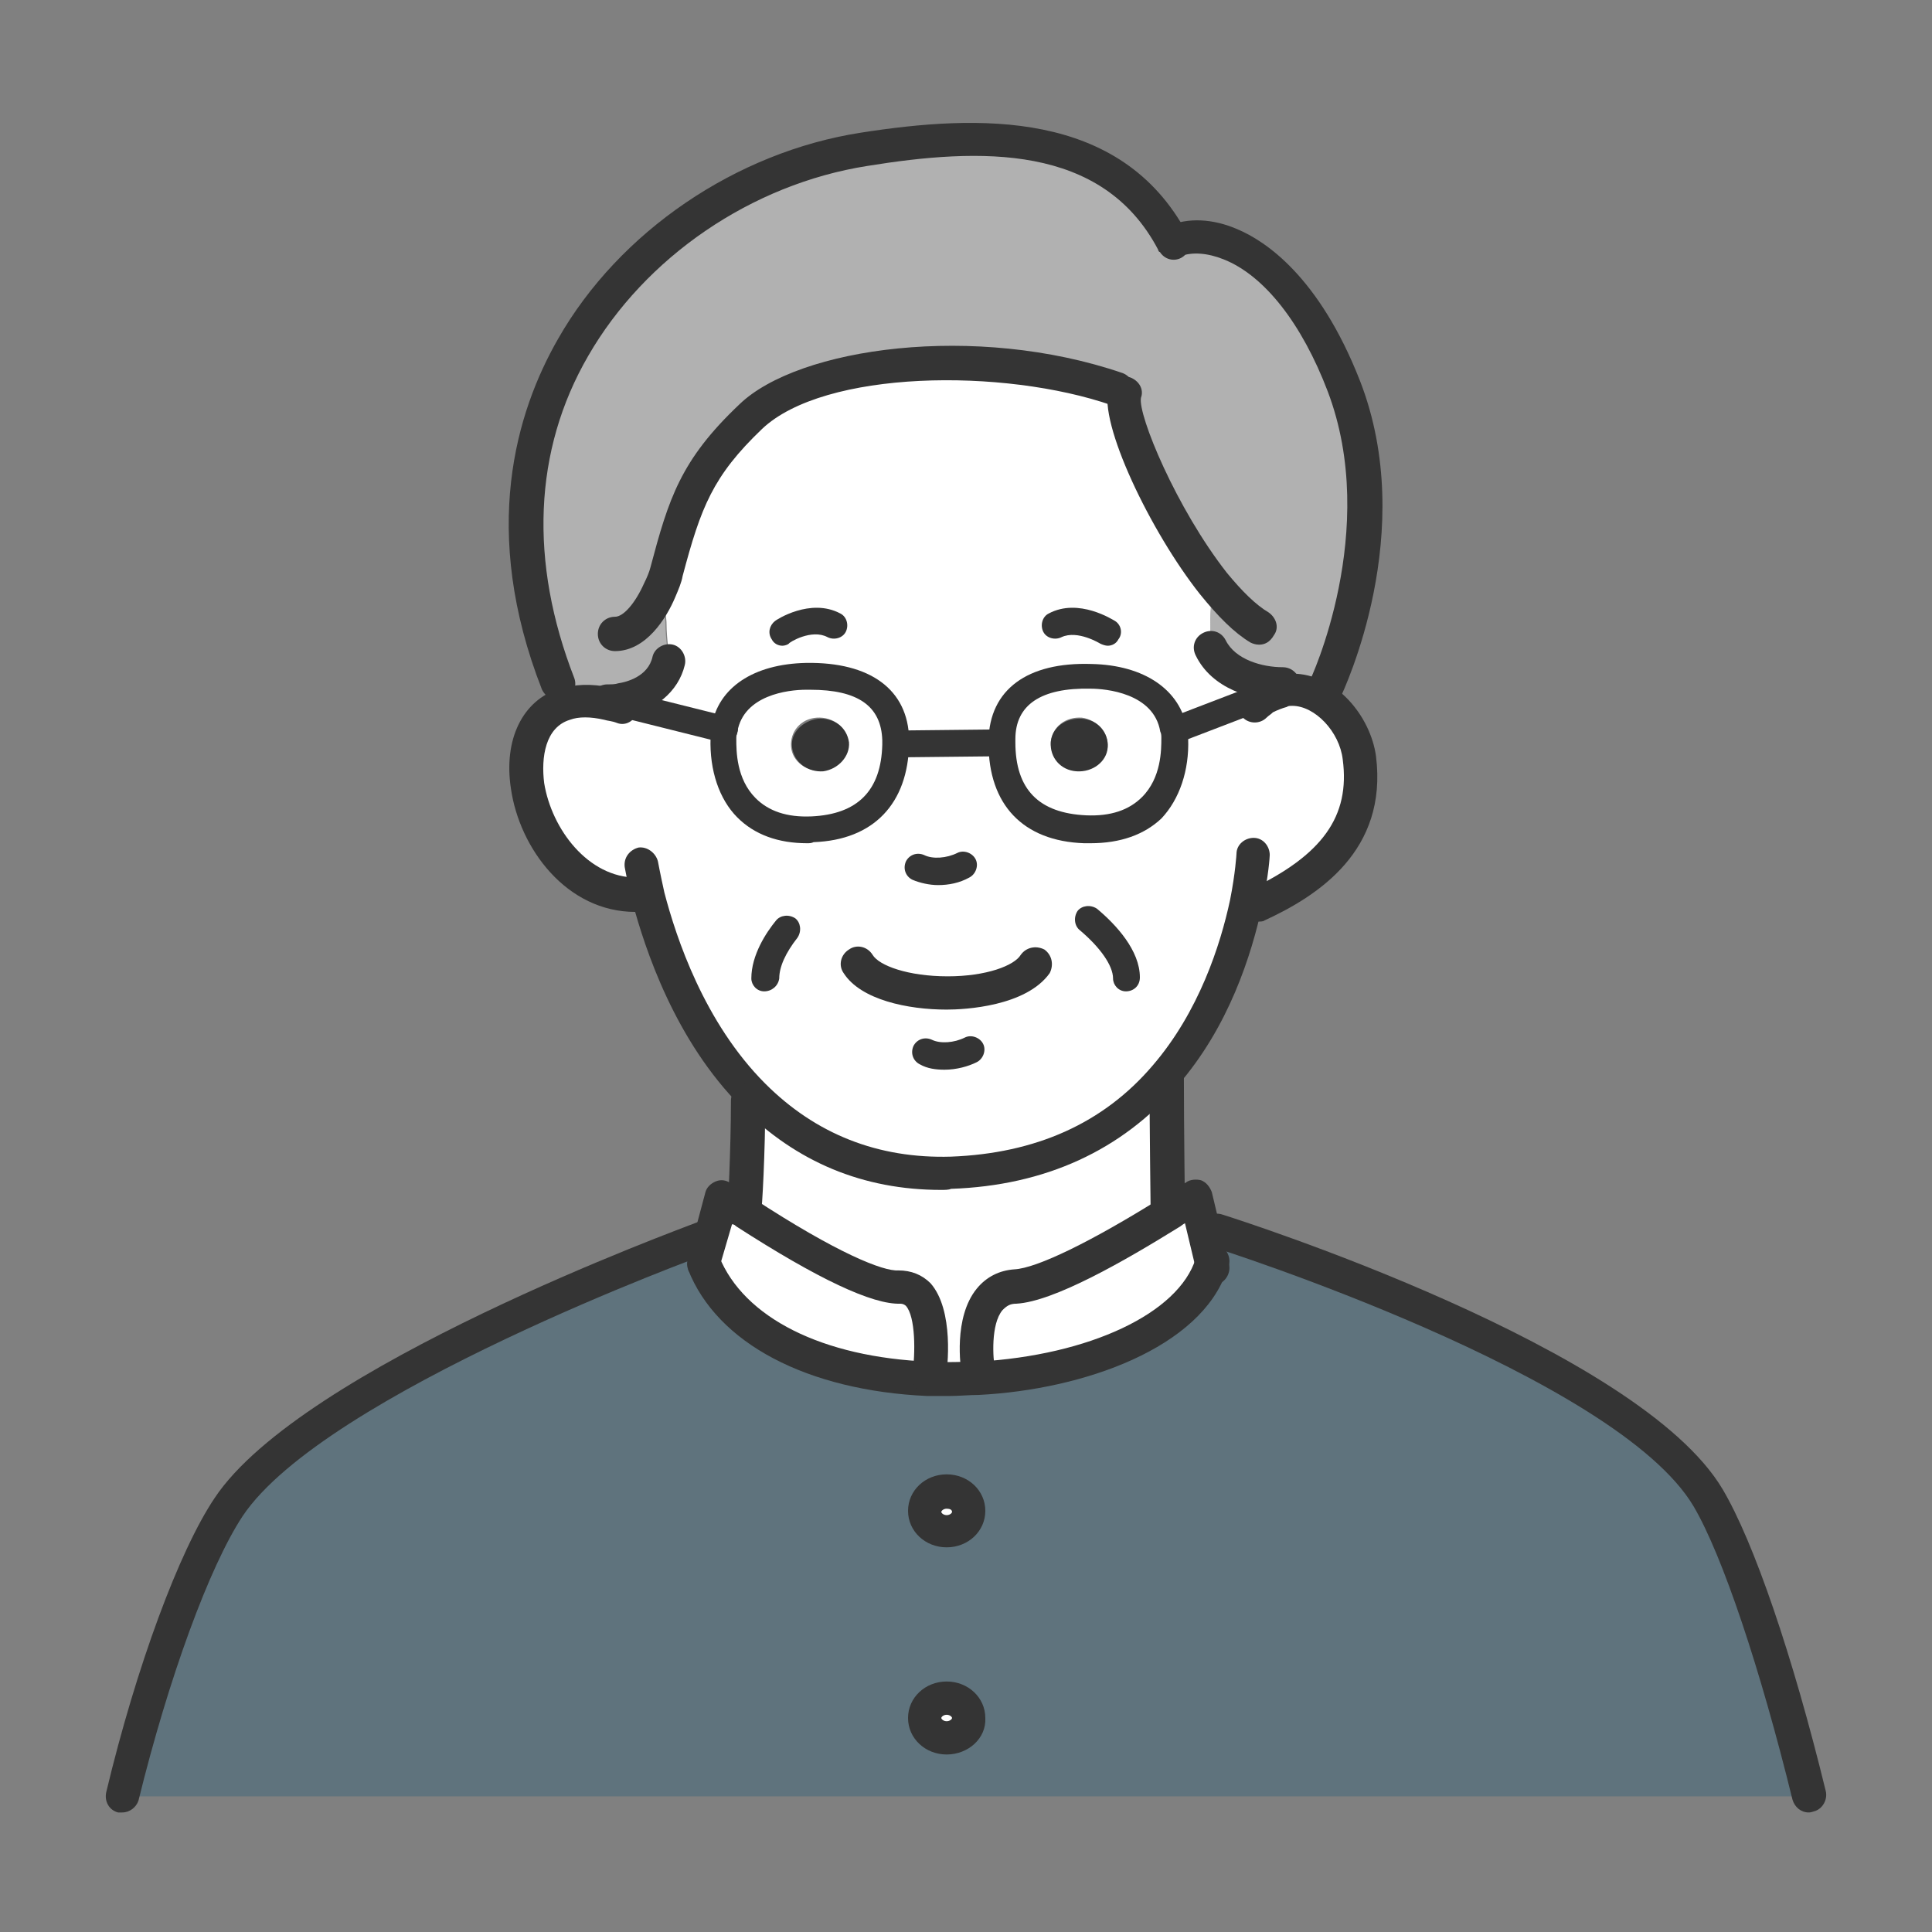
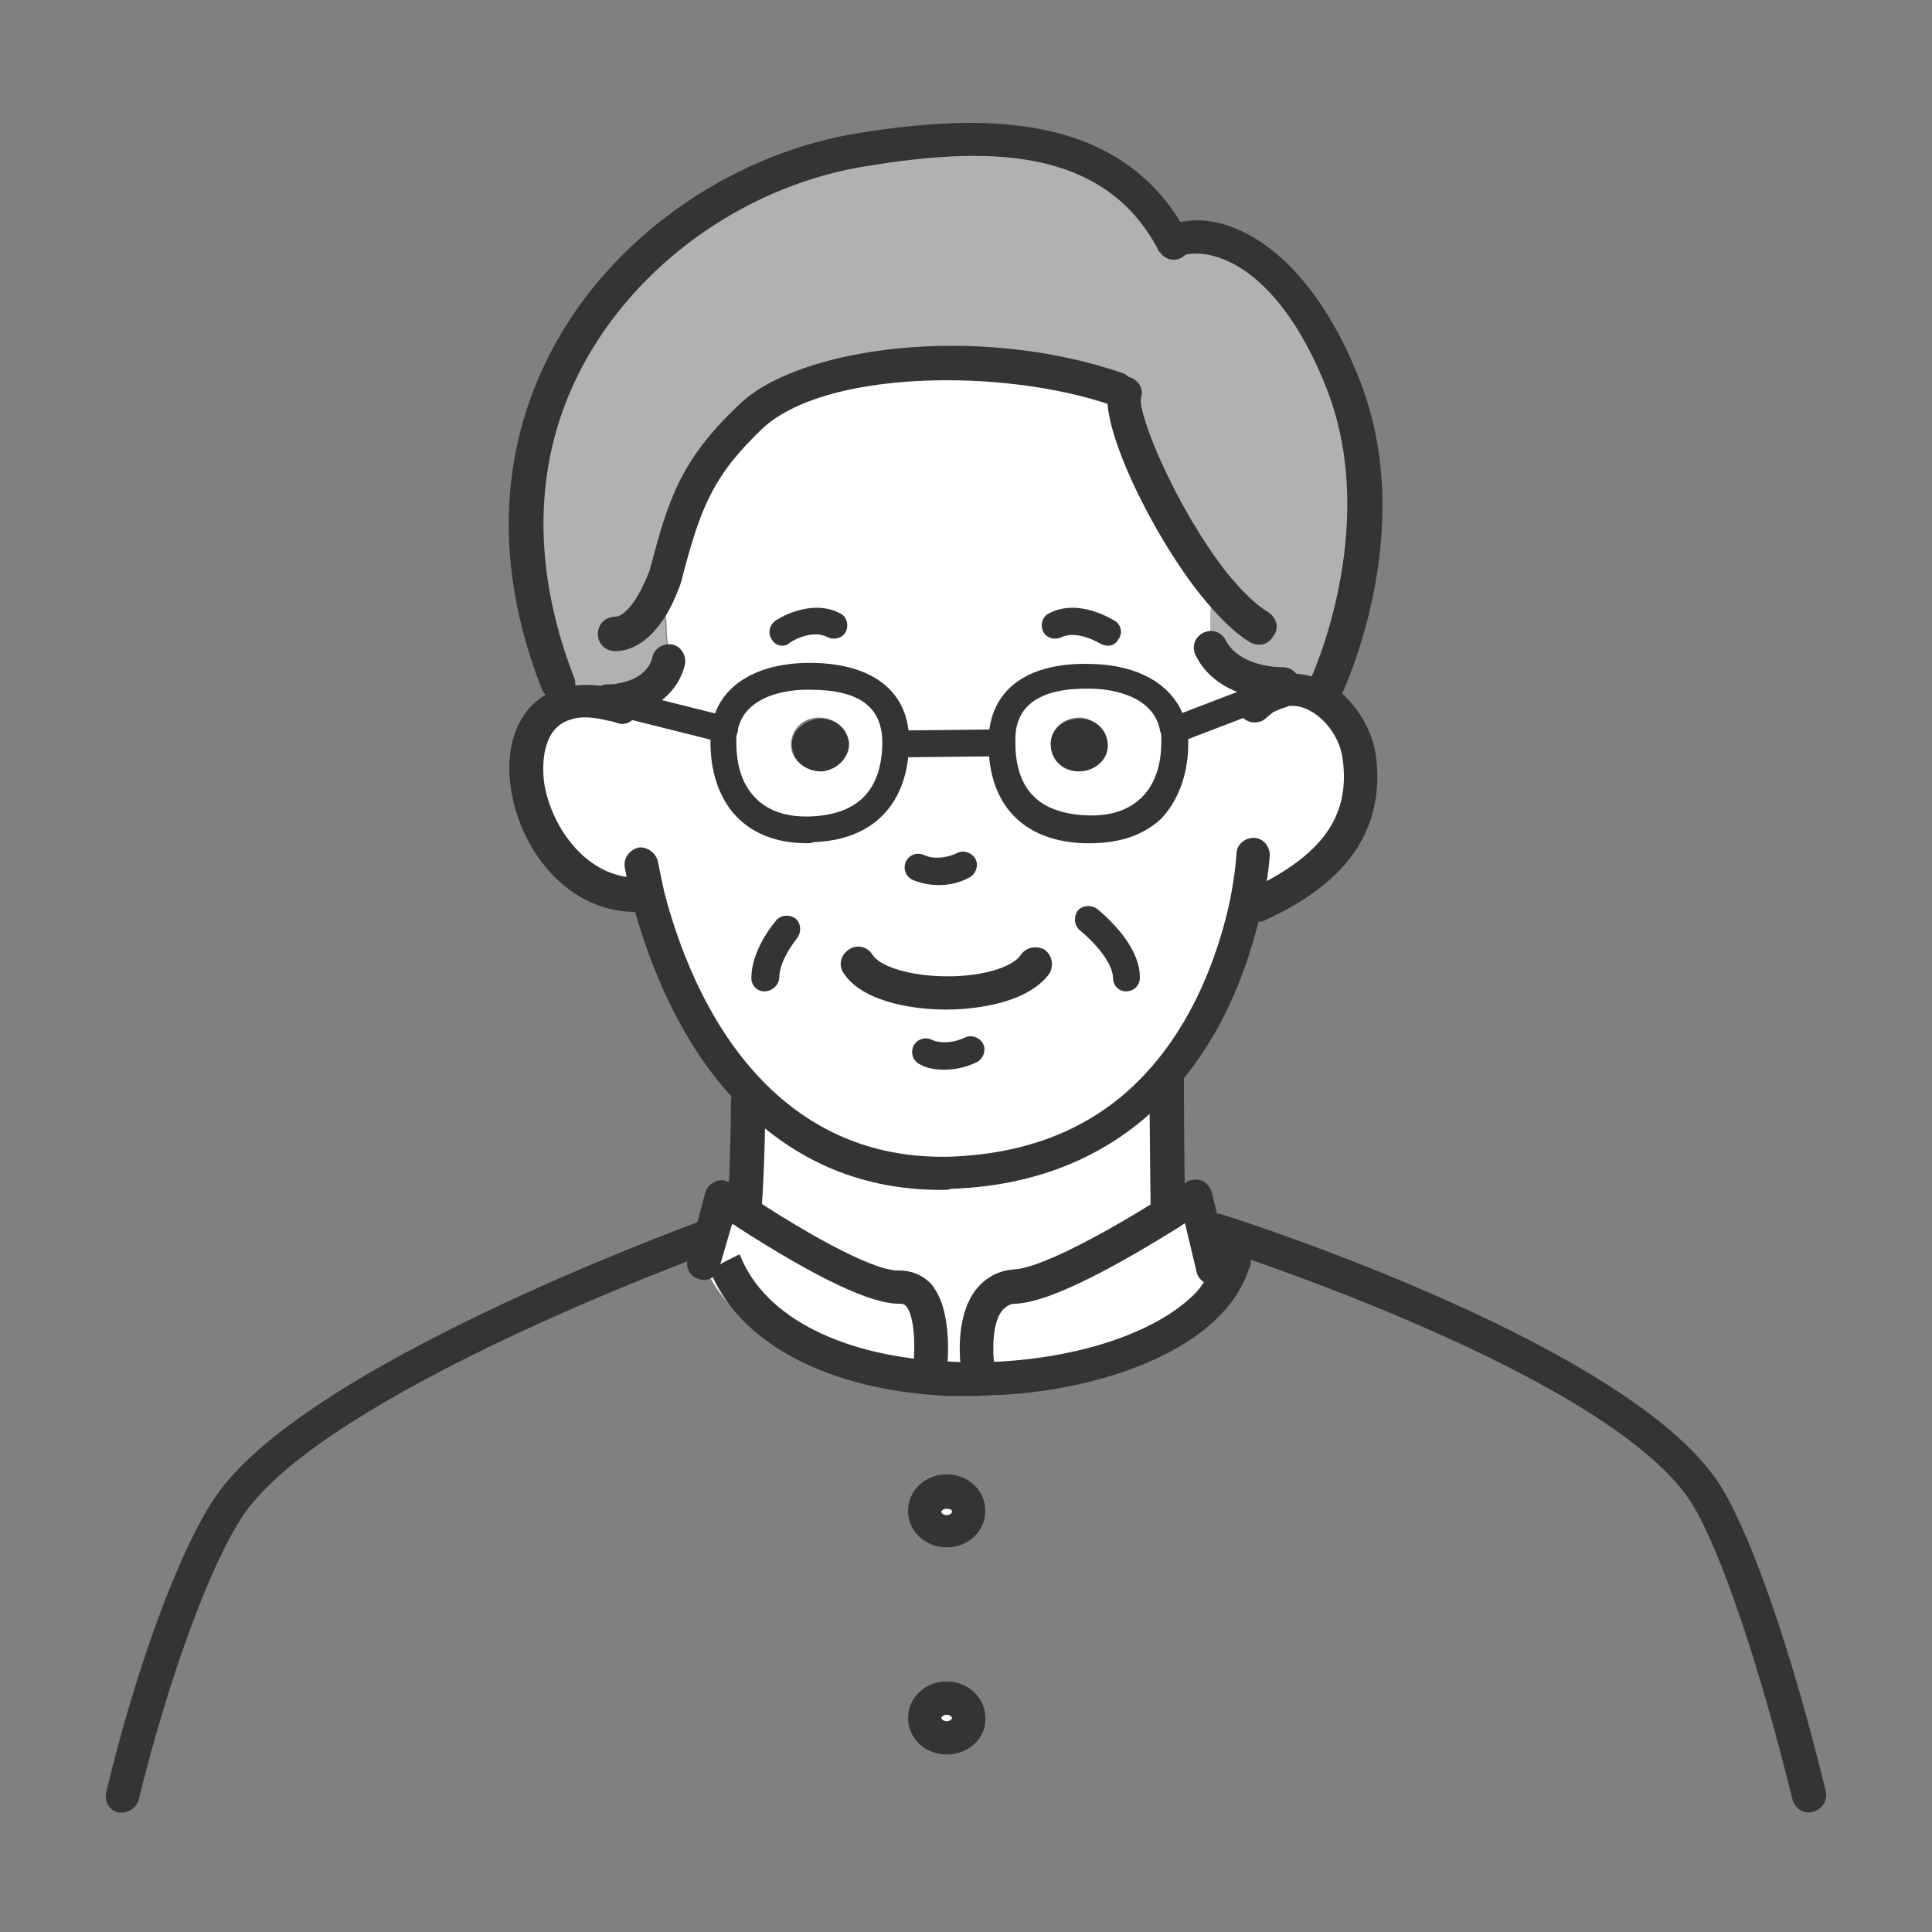
<svg xmlns="http://www.w3.org/2000/svg" xml:space="preserve" id="レイヤー_1" width="180" height="180" x="0" y="0" version="1.1">
  <rect width="100%" height="100%" fill="#808080" stroke="none" />
  <style id="style2" type="text/css">.st1{fill:#fff}.st3{fill:#343434}.st4{fill:none;stroke:#343434;stroke-width:.351;stroke-linecap:round;stroke-linejoin:round;stroke-miterlimit:10}</style>
  <g id="g98" transform="matrix(1 0 0 1 -9 -8.838)">
    <g id="g30">
-       <path id="path4" d="M74.5 126.5c2.9 7.1 11.7 10.4 21 10.8 1.6.1 3.1 0 4.7 0 10.1-.6 19.7-4.5 21.7-10.6l-.7-2.8 1.2-.3s38.1 12 45.7 24.9c3.2 5.3 6.7 16.8 9.4 27.7H20.4c2.6-10.8 6.5-21.8 9.9-27 7.9-11.9 44.2-25.1 44.2-25.1l.6.2zm24.8 23.1c0-1-.9-1.8-2.1-1.8-1.1 0-2.1.8-2.1 1.8s.9 1.8 2.1 1.8c1.2.1 2.1-.7 2.1-1.8zm0 19.3c0-1-.9-1.9-2.1-1.9-1.1 0-2.1.8-2.1 1.9 0 1 .9 1.8 2.1 1.8 1.2 0 2.1-.8 2.1-1.8z" style="fill:#5f737d" />
      <path id="path6" d="M65.5 74.5v-.2c.4 0 .9 0 1.3-.1v.2l9.6 2.4c-.1.3-.1.6-.1.9-.2 3.8 1.5 8.7 8.3 8.5 5.4-.2 7.7-3.5 7.8-8l9.3-.1h.6c0 4.5 2.3 7.8 7.8 8.1 6.8.3 8.5-4.7 8.3-8.5 0-.3 0-.5-.1-.8l1-.3 7.3-2.8.2.2c.6-.4 1.2-.7 1.8-.8.3-.1.6-.1.9-.1 3.1 0 5.8 3.2 6.3 6.3.9 7-3.5 10.9-9.5 13.7l-1-.1c-.9 4.3-2.9 10.8-7.5 16.1-4.2 4.8-10.5 8.7-20 9-8.2.3-14.2-2.9-18.4-7.2-5.9-6-8.7-14.1-9.8-18.5l-1.2-.2c-9.5 0-13.8-15.4-6.7-17.7.9-.3 2.2-.4 3.8 0z" class="st1" />
      <path id="path8" d="M70.4 63.9s.6 1.9.6 3.1c0 1.2.3 3.5.3 3.5-.5 2.1-2.4 3.3-4.5 3.7-.4.1-.9.1-1.3.1v.2c-1.6-.4-2.9-.3-4 0l-.5-2c-10.6-27.2 9.3-46.7 28.6-49.8 10.9-1.7 23.1-2.1 28.8 8.6 4-1.7 11.2 1.6 15.8 13.5 5.3 13.7-1.7 28.2-1.7 28.2h-3c-.3 0-.6 0-.9.1l-.1-.6c-2.5 0-5.5-1-6.7-3.4 0 0-.1-2.6 0-3.5.1-.9 0-2.2 0-2.2l.3-.2c-4.7-6-9-15.5-8.3-17.7l-.7-.4c-10.4-3.6-27.9-3.5-34.2 2.5-5 4.8-6.1 8-7.8 14.5-.1.5-.3 1.1-.7 1.8z" style="fill:#b1b1b1" />
      <path id="path10" d="m128.5 72.6.1.6c-.6.1-1.2.4-1.8.8l-.2-.2-7.3 2.8-1 .3c-.6-3.8-4.5-5-7.7-5-4-.1-8.2 1.1-8.3 5.9v.3h-.6l-9.3.1v-.4c-.1-4.8-4.3-6-8.3-5.9-3.2.1-7 1.2-7.6 4.9l-9.6-2.4v-.2c2-.3 3.9-1.6 4.5-3.7 0 0-.3-2.2-.3-3.5 0-1.2-.6-3.1-.6-3.1.3-.7.5-1.3.6-1.8 1.7-6.4 2.8-9.6 7.8-14.5 6.3-6 23.7-6.1 34.2-2.5l.7.4c-.7 2.2 3.5 11.8 8.3 17.7l-.3.2s.1 1.2 0 2.2c-.1.9 0 3.5 0 3.5 1.1 2.5 4.1 3.5 6.7 3.5z" class="st1" />
      <path id="path12" d="m121.2 123.8.7 2.8c-2 6.1-11.6 10-21.7 10.6v-.7s-1.2-7.6 3.4-7.9c3.3-.2 10.5-4.5 14.3-6.8 1.5-.9 2.4-1.6 2.4-1.6z" class="st1" />
      <path id="path14" d="M118.4 77.7c.2 3.8-1.5 8.7-8.3 8.5-5.5-.2-7.7-3.6-7.8-8.1v-.3c.1-4.8 4.3-6 8.3-5.9 3.2.1 7 1.3 7.7 5 .1.2.1.5.1.8zm-6.2.7c.1-1.3-1-2.5-2.4-2.7-1.5-.1-2.7.8-2.9 2.2-.1 1.3 1 2.5 2.4 2.7 1.5.2 2.7-.8 2.9-2.2z" class="st1" />
      <path id="path16" d="m117.8 121.4.1.4c-3.8 2.4-11 6.6-14.3 6.8-4.6.3-3.4 7.9-3.4 7.9v.7c-1.6.1-3.1.1-4.7 0v-.1s1.3-8.6-2.8-8.4c-3 .1-10.6-4.5-14.4-7v-.1s.3-5.6.3-10.3l.5-.5c4.3 4.3 10.2 7.5 18.4 7.2 9.5-.3 15.8-4.2 20-9 .1 4.8.3 12.4.3 12.4z" class="st1" />
      <path id="path18" d="M109.8 75.8c1.5.1 2.5 1.3 2.4 2.7-.1 1.3-1.4 2.3-2.9 2.2-1.5-.1-2.5-1.3-2.4-2.7.1-1.4 1.4-2.3 2.9-2.2z" class="st3" />
      <ellipse id="ellipse20" cx="97.2" cy="149.6" class="st1" rx="2.1" ry="1.8" />
      <path id="path22" d="M97.2 167c1.1 0 2.1.8 2.1 1.9 0 1-.9 1.8-2.1 1.8-1.1 0-2.1-.8-2.1-1.8.1-1 1-1.9 2.1-1.9z" class="st1" />
      <path id="path24" d="M92.7 128.8c4-.2 2.8 8.4 2.8 8.4v.1c-9.3-.4-18.1-3.7-21-10.8l.6-2.2 1.1-3.9s.8.6 2.1 1.4c3.8 2.4 11.4 7.1 14.4 7z" class="st1" />
      <path id="path26" d="M92.5 77.7v.4c-.1 4.4-2.3 7.7-7.8 8-6.8.3-8.5-4.7-8.3-8.5 0-.3 0-.6.1-.9.7-3.7 4.5-4.9 7.6-4.9 4 0 8.3 1.1 8.4 5.9zm-6.9 2.9c1.5-.1 2.5-1.3 2.4-2.7-.1-1.3-1.4-2.3-2.9-2.2-1.5.1-2.5 1.3-2.4 2.7.1 1.4 1.5 2.4 2.9 2.2z" class="st1" />
      <path id="path28" d="M88.1 78c.1 1.3-1 2.5-2.4 2.7-1.4.1-2.7-.8-2.9-2.2-.2-1.4 1-2.5 2.4-2.7 1.5-.1 2.7.8 2.9 2.2z" class="st3" />
    </g>
    <g id="g96">
      <path id="path32" d="M126.3 68.9c-.3 0-.6-.1-.8-.2-1.5-.9-3-2.4-4.7-4.5-4.6-5.8-9.5-16-8.5-19.2.3-.8 1.1-1.3 2-1 .8.3 1.3 1.1 1 1.9-.3 1.6 3.3 10.3 8 16.3 1.4 1.7 2.7 3 3.9 3.7.7.5 1 1.4.5 2.1-.4.7-.9.9-1.4.9z" class="st3" />
      <path id="path34" d="M66.3 69.5c-.9 0-1.6-.7-1.6-1.6 0-.9.7-1.6 1.6-1.6.8 0 1.9-1.3 2.7-3.1.3-.6.5-1.1.6-1.5 1.7-6.4 2.8-10 8.3-15.2 5.5-5.3 22-7.6 35.7-2.9.8.3 1.2 1.2 1 2-.3.8-1.2 1.2-2 1-10.1-3.5-26.8-3.3-32.6 2.2-4.6 4.4-5.7 7.3-7.4 13.7-.1.6-.4 1.3-.7 2-.8 1.9-2.7 5-5.6 5z" class="st3" />
      <path id="path36" d="M132.4 74.6c-.2 0-.5 0-.7-.2-.8-.4-1.1-1.3-.7-2.1.1-.1 6.6-14.1 1.7-27-2.4-6.3-5.9-10.8-9.7-12.3-1.5-.6-2.9-.7-4-.3-.8.3-1.7 0-2-.8-.3-.8 0-1.7.8-2 1.9-.8 4.2-.7 6.5.3 2.6 1.1 7.6 4.4 11.4 14.1 5.5 14.1-1.5 28.8-1.8 29.5-.3.5-.9.8-1.5.8z" class="st3" />
      <path id="path38" d="M61 74.1c-.6 0-1.2-.4-1.5-1-5.8-14.8-2.4-25.9 1.5-32.7 5.7-10 16.6-17.4 28.2-19.2 10.9-1.7 24.2-2.2 30.4 9.4.4.6.3 1.4-.2 2-.6.6-1.6.6-2.2-.1-.1-.1-.1-.2-.2-.2 0 0-.1-.1-.1-.2-5.2-9.9-16.6-9.5-27.1-7.8C79 26 69.1 32.8 63.8 42c-5.1 8.8-5.5 19.2-1.3 30 .3.8-.1 1.7-.9 2-.2.1-.4.1-.6.1z" class="st3" />
      <path id="path40" d="M113.9 101.2c-.7 0-1.2-.6-1.2-1.2 0-1.2-1.2-2.9-3.1-4.5-.5-.4-.6-1.2-.2-1.8.4-.5 1.2-.6 1.8-.2 1.8 1.5 4 3.9 4 6.4 0 .8-.6 1.3-1.3 1.3z" class="st3" />
      <path id="path42" d="M80.2 101.2c-.7 0-1.2-.6-1.2-1.2 0-2.2 1.4-4.3 2.3-5.4.4-.5 1.2-.6 1.8-.2.5.4.6 1.2.2 1.8-1.1 1.4-1.7 2.7-1.7 3.8-.1.7-.7 1.2-1.4 1.2z" class="st3" />
      <path id="path44" d="M97.2 153c-2 0-3.6-1.5-3.6-3.4s1.6-3.4 3.6-3.4 3.6 1.5 3.6 3.4-1.6 3.4-3.6 3.4zm0-3.6c-.3 0-.5.2-.5.3 0 .1.2.3.5.3s.5-.2.5-.3c0-.2-.2-.3-.5-.3z" class="st3" />
      <path id="path46" d="M97.2 172.3c-2 0-3.6-1.5-3.6-3.4s1.6-3.4 3.6-3.4 3.6 1.5 3.6 3.4c.1 1.9-1.6 3.4-3.6 3.4zm0-3.7c-.3 0-.5.2-.5.3 0 .1.2.3.5.3s.5-.2.5-.3c0-.1-.2-.3-.5-.3z" class="st3" />
      <path id="path48" d="M96.7 119.7c-7.3 0-13.5-2.6-18.6-7.7-6.2-6.2-9-14.7-10.2-19.2-.5-2-.7-3.2-.7-3.2-.1-.9.5-1.6 1.3-1.8.8-.1 1.6.5 1.8 1.3 0 0 .2 1.1.6 2.9 1.1 4.2 3.7 12.1 9.4 17.8 4.7 4.7 10.5 7 17.3 6.8 7.9-.3 14.2-3.1 18.8-8.5 4.3-5 6.3-11.2 7.2-15.4.5-2.5.6-4.3.6-4.3 0-.9.8-1.5 1.6-1.5.9 0 1.5.8 1.5 1.6 0 .1-.1 1.9-.7 4.7-1 4.6-3.1 11.3-7.9 16.8-5.2 6-12.3 9.3-21.1 9.6-.2.1-.6.1-.9.1z" class="st3" />
      <path id="path50" d="M68.2 93.8c-6.4 0-10.8-5.9-11.6-11.5-.7-4.6 1.1-8.2 4.5-9.3 1.4-.4 3-.5 4.8-.1.4.1.9.2 1.5.4.8.3 1.3 1.1 1 1.9-.3.8-1.1 1.3-1.9 1-.5-.2-.9-.2-1.2-.3-1.3-.3-2.4-.3-3.2 0-2.3.7-2.7 3.5-2.4 5.9.7 4.3 4.1 8.8 8.6 8.8.9 0 1.6.7 1.6 1.6 0 .9-.8 1.6-1.7 1.6z" class="st3" />
      <path id="path52" d="M126.2 94.7c-.6 0-1.1-.3-1.4-.9-.4-.8 0-1.7.7-2.1 6.7-3.2 9.3-6.8 8.6-12.1-.3-2.6-2.6-5-4.7-5-.2 0-.4 0-.5.1-.4.1-.9.3-1.3.5-.2.2-.4.3-.6.5-.6.6-1.6.6-2.2 0-.6-.6-.6-1.6 0-2.2.3-.3.6-.6 1-.8.7-.5 1.5-.9 2.4-1 .4-.1.8-.1 1.2-.1 4.1 0 7.3 4 7.8 7.7 1.1 8.8-5.4 13-10.4 15.3-.1.1-.4.1-.6.1z" class="st3" />
      <path id="path54" d="M96.4 91.3c-.8 0-1.7-.2-2.4-.5-.6-.3-.9-1-.6-1.7.3-.6 1-.9 1.7-.6.8.4 2.1.3 3.1-.2.6-.3 1.4 0 1.7.6.3.6 0 1.4-.6 1.7-.9.5-1.9.7-2.9.7z" class="st3" />
      <path id="path56" d="M97 108.5c-.8 0-1.6-.1-2.3-.5-.6-.3-.9-1-.6-1.7.3-.6 1-.9 1.7-.6.8.4 2.1.3 3.1-.2.6-.3 1.4 0 1.7.6.3.6 0 1.4-.6 1.7-.8.4-1.9.7-3 .7z" class="st3" />
      <path id="path58" d="M97.2 102.9c-3.6 0-8-.9-9.6-3.4-.5-.7-.3-1.7.5-2.2.7-.5 1.7-.3 2.2.5.6 1 3.3 2 7 2 3.6 0 6.2-1 6.8-2 .5-.7 1.4-.9 2.2-.5.7.5.9 1.4.5 2.2-2.2 3.1-7.9 3.4-9.6 3.4z" class="st3" />
      <path id="path60" d="M117.8 123c-.8 0-1.5-.7-1.6-1.5 0-.1-.1-7.7-.1-12.3 0-.9.7-1.6 1.6-1.6.9 0 1.6.7 1.6 1.6 0 4.6.1 12.2.1 12.3-.1.8-.7 1.5-1.6 1.5z" class="st3" />
      <path id="path62" d="M78.4 123.3c-.1 0-.1 0 0 0-1-.1-1.6-.8-1.6-1.7 0-.1.3-5.6.3-10.2 0-.9.7-1.6 1.6-1.6.9 0 1.6.7 1.6 1.6 0 4.7-.3 10.3-.4 10.4 0 .9-.7 1.5-1.5 1.5z" class="st3" />
      <path id="path64" d="M112.2 69c-.2 0-.5-.1-.7-.2 0 0-2.1-1.3-3.6-.6-.6.3-1.4.1-1.7-.5-.3-.6-.1-1.4.5-1.7 2.8-1.5 6 .6 6.2.7.6.4.7 1.2.3 1.7-.2.4-.6.6-1 .6z" class="st3" />
      <path id="path66" d="M81.9 69c-.4 0-.8-.2-1-.6-.4-.6-.2-1.3.3-1.7.1-.1 3.3-2.2 6.1-.7.6.3.8 1.1.5 1.7-.3.6-1.1.8-1.7.5-1.5-.8-3.6.5-3.6.6-.1.1-.4.2-.6.2z" class="st3" />
-       <path id="path68" d="M97.4 138.9h-2c-11.2-.5-19.6-4.9-22.3-11.8l.9-.4.5-.3 1.4-.7.1.2c2.3 5.7 9.6 9.4 19.6 9.8 1.5.1 3.1 0 4.5 0 10.4-.6 18.7-4.5 20.3-9.6 0-.1.1-.2.1-.2.2-.8 1-1.3 1.9-1.1.8.2 1.3 1.1 1.1 1.9 0 .1-.1.3-.2.5-2.4 7.2-13.3 11.1-23.1 11.6-.9 0-1.8.1-2.8.1z" class="st3" />
+       <path id="path68" d="M97.4 138.9c-11.2-.5-19.6-4.9-22.3-11.8l.9-.4.5-.3 1.4-.7.1.2c2.3 5.7 9.6 9.4 19.6 9.8 1.5.1 3.1 0 4.5 0 10.4-.6 18.7-4.5 20.3-9.6 0-.1.1-.2.1-.2.2-.8 1-1.3 1.9-1.1.8.2 1.3 1.1 1.1 1.9 0 .1-.1.3-.2.5-2.4 7.2-13.3 11.1-23.1 11.6-.9 0-1.8.1-2.8.1z" class="st3" />
      <path id="path70" d="M177.5 177.7c-.7 0-1.3-.5-1.5-1.2-3-12.2-6.5-22.7-9.2-27.3-7.2-12.2-44.5-24.1-44.9-24.2-.8-.3-1.3-1.1-1-2 .3-.8 1.1-1.3 2-1 1.6.5 38.8 12.4 46.6 25.6 2.9 4.9 6.5 15.4 9.6 28.1.2.8-.3 1.7-1.1 1.9-.3.1-.4.1-.5.1z" class="st3" />
      <path id="path72" d="M20.4 177.7H20c-.8-.2-1.3-1-1.1-1.9 2.8-11.7 6.8-22.5 10.1-27.4 8.1-12.2 43.5-25.1 45-25.7.8-.3 1.7.1 2 .9.3.8-.1 1.7-.9 2-.4.1-35.9 13.1-43.5 24.5-3.1 4.7-6.9 15.1-9.7 26.5-.2.6-.8 1.1-1.5 1.1z" class="st3" />
      <path id="path74" d="M100.1 138.1c-.8 0-1.4-.5-1.5-1.3-.1-.5-.8-5.2 1.4-7.9.9-1.1 2.1-1.7 3.5-1.8 2.1-.1 7.2-2.6 13.6-6.6 1.5-.9 2.4-1.5 2.4-1.5.4-.3 1-.3 1.4-.2.5.2.8.6 1 1.1l1.6 6.7c.2.8-.3 1.7-1.1 1.9-.8.2-1.7-.3-1.9-1.1l-1.1-4.6c-.2.1-.4.3-.6.4-5 3.1-11.6 6.9-15.1 7.1-.6 0-.9.2-1.3.6-1.1 1.3-.9 4.5-.7 5.5.1.8-.4 1.6-1.3 1.8-.1-.1-.2-.1-.3-.1z" class="st3" />
      <path id="path76" d="M95.5 138.7h-.2c-.9-.1-1.4-.9-1.3-1.8.3-2 .3-5.4-.6-6.4-.1-.1-.3-.2-.5-.2-2.6.1-7.7-2.3-15.3-7.2-.1-.1-.2-.2-.4-.2L76 127c-.2.8-1.1 1.3-1.9 1-.8-.2-1.3-1.1-1-1.9v-.1l1.6-6c.1-.5.5-.9 1-1.1.5-.2 1-.1 1.4.2 0 0 .8.6 2.1 1.4 7.8 5.1 12.1 6.8 13.5 6.7 1.2 0 2.2.4 3 1.2 2.2 2.5 1.6 7.9 1.4 8.9-.2.9-.9 1.4-1.6 1.4z" class="st3" />
      <path id="path78" d="M110.6 87.4h-.6c-5.7-.2-8.9-3.6-8.9-9.3v-.3c.1-4.7 3.6-7.3 9.6-7.1 4.9.1 8.3 2.4 8.9 6.1.1.3.1.6.1.9.1 2.9-.8 5.6-2.5 7.4-1.6 1.5-3.8 2.3-6.6 2.3zm-7-9.4c0 4.4 2.2 6.6 6.6 6.8 2.3.1 4-.5 5.2-1.7 1.8-1.8 1.8-4.4 1.8-5.5 0-.2 0-.4-.1-.6-.6-3.6-5.1-4-6.5-4-4.6-.1-7 1.5-7 4.7zm0 0z" class="st3" />
      <path id="path80" d="M84.2 87.4c-2.7 0-4.9-.8-6.5-2.4-1.7-1.7-2.6-4.4-2.5-7.4 0-.4.1-.7.1-1.1.6-3.6 3.9-5.8 8.8-5.9 6-.1 9.5 2.5 9.6 7.1v.4c-.1 5.6-3.3 9-8.9 9.2-.2.1-.4.1-.6.1zm.3-14.3h-.4c-1.7 0-5.8.5-6.4 3.9-.1.3-.1.5-.1.7 0 1.1 0 3.7 1.8 5.5 1.2 1.2 2.9 1.8 5.2 1.7 4.3-.2 6.5-2.4 6.6-6.7v-.4c-.1-3.2-2.3-4.7-6.7-4.7zm8 5z" class="st3" />
      <path id="path82" d="M76.5 78h-.3l-9.6-2.4c-.7-.2-1.1-.8-.9-1.5.2-.7.8-1.1 1.5-.9l9.6 2.4c.7.2 1.1.8.9 1.5-.1.5-.6.9-1.2.9z" class="st3" />
      <path id="path84" d="M119.3 77.8c-.5 0-1-.3-1.2-.8-.2-.6.1-1.4.7-1.6l7.3-2.8c.6-.2 1.4.1 1.6.7.2.6-.1 1.4-.7 1.6l-7.3 2.8c-.1 0-.2.1-.4.1z" class="st3" />
      <path id="path86" d="M92.5 79.4c-.7 0-1.2-.6-1.2-1.2 0-.7.5-1.3 1.2-1.3l9.3-.1c.6 0 1.3.5 1.3 1.2s-.5 1.3-1.2 1.3l-9.4.1z" class="st3" />
      <path id="path90" d="M128.5 74.1c-2.9 0-6.6-1.1-8.1-4.2-.4-.8-.1-1.7.7-2.1.8-.4 1.7-.1 2.1.7.9 1.8 3.4 2.5 5.3 2.5.9 0 1.6.7 1.6 1.6 0 .9-.8 1.5-1.6 1.5z" class="st3" />
      <path id="path92" d="M65.6 75.8c-.9 0-1.6-.7-1.6-1.6 0-.9.7-1.6 1.6-1.6.4 0 .7 0 1-.1.7-.1 2.8-.6 3.2-2.5.2-.8 1.1-1.3 1.9-1.1.8.2 1.3 1.1 1.1 1.9-.6 2.5-2.8 4.3-5.7 4.8-.5.2-1 .2-1.5.2z" class="st3" />
    </g>
  </g>
</svg>